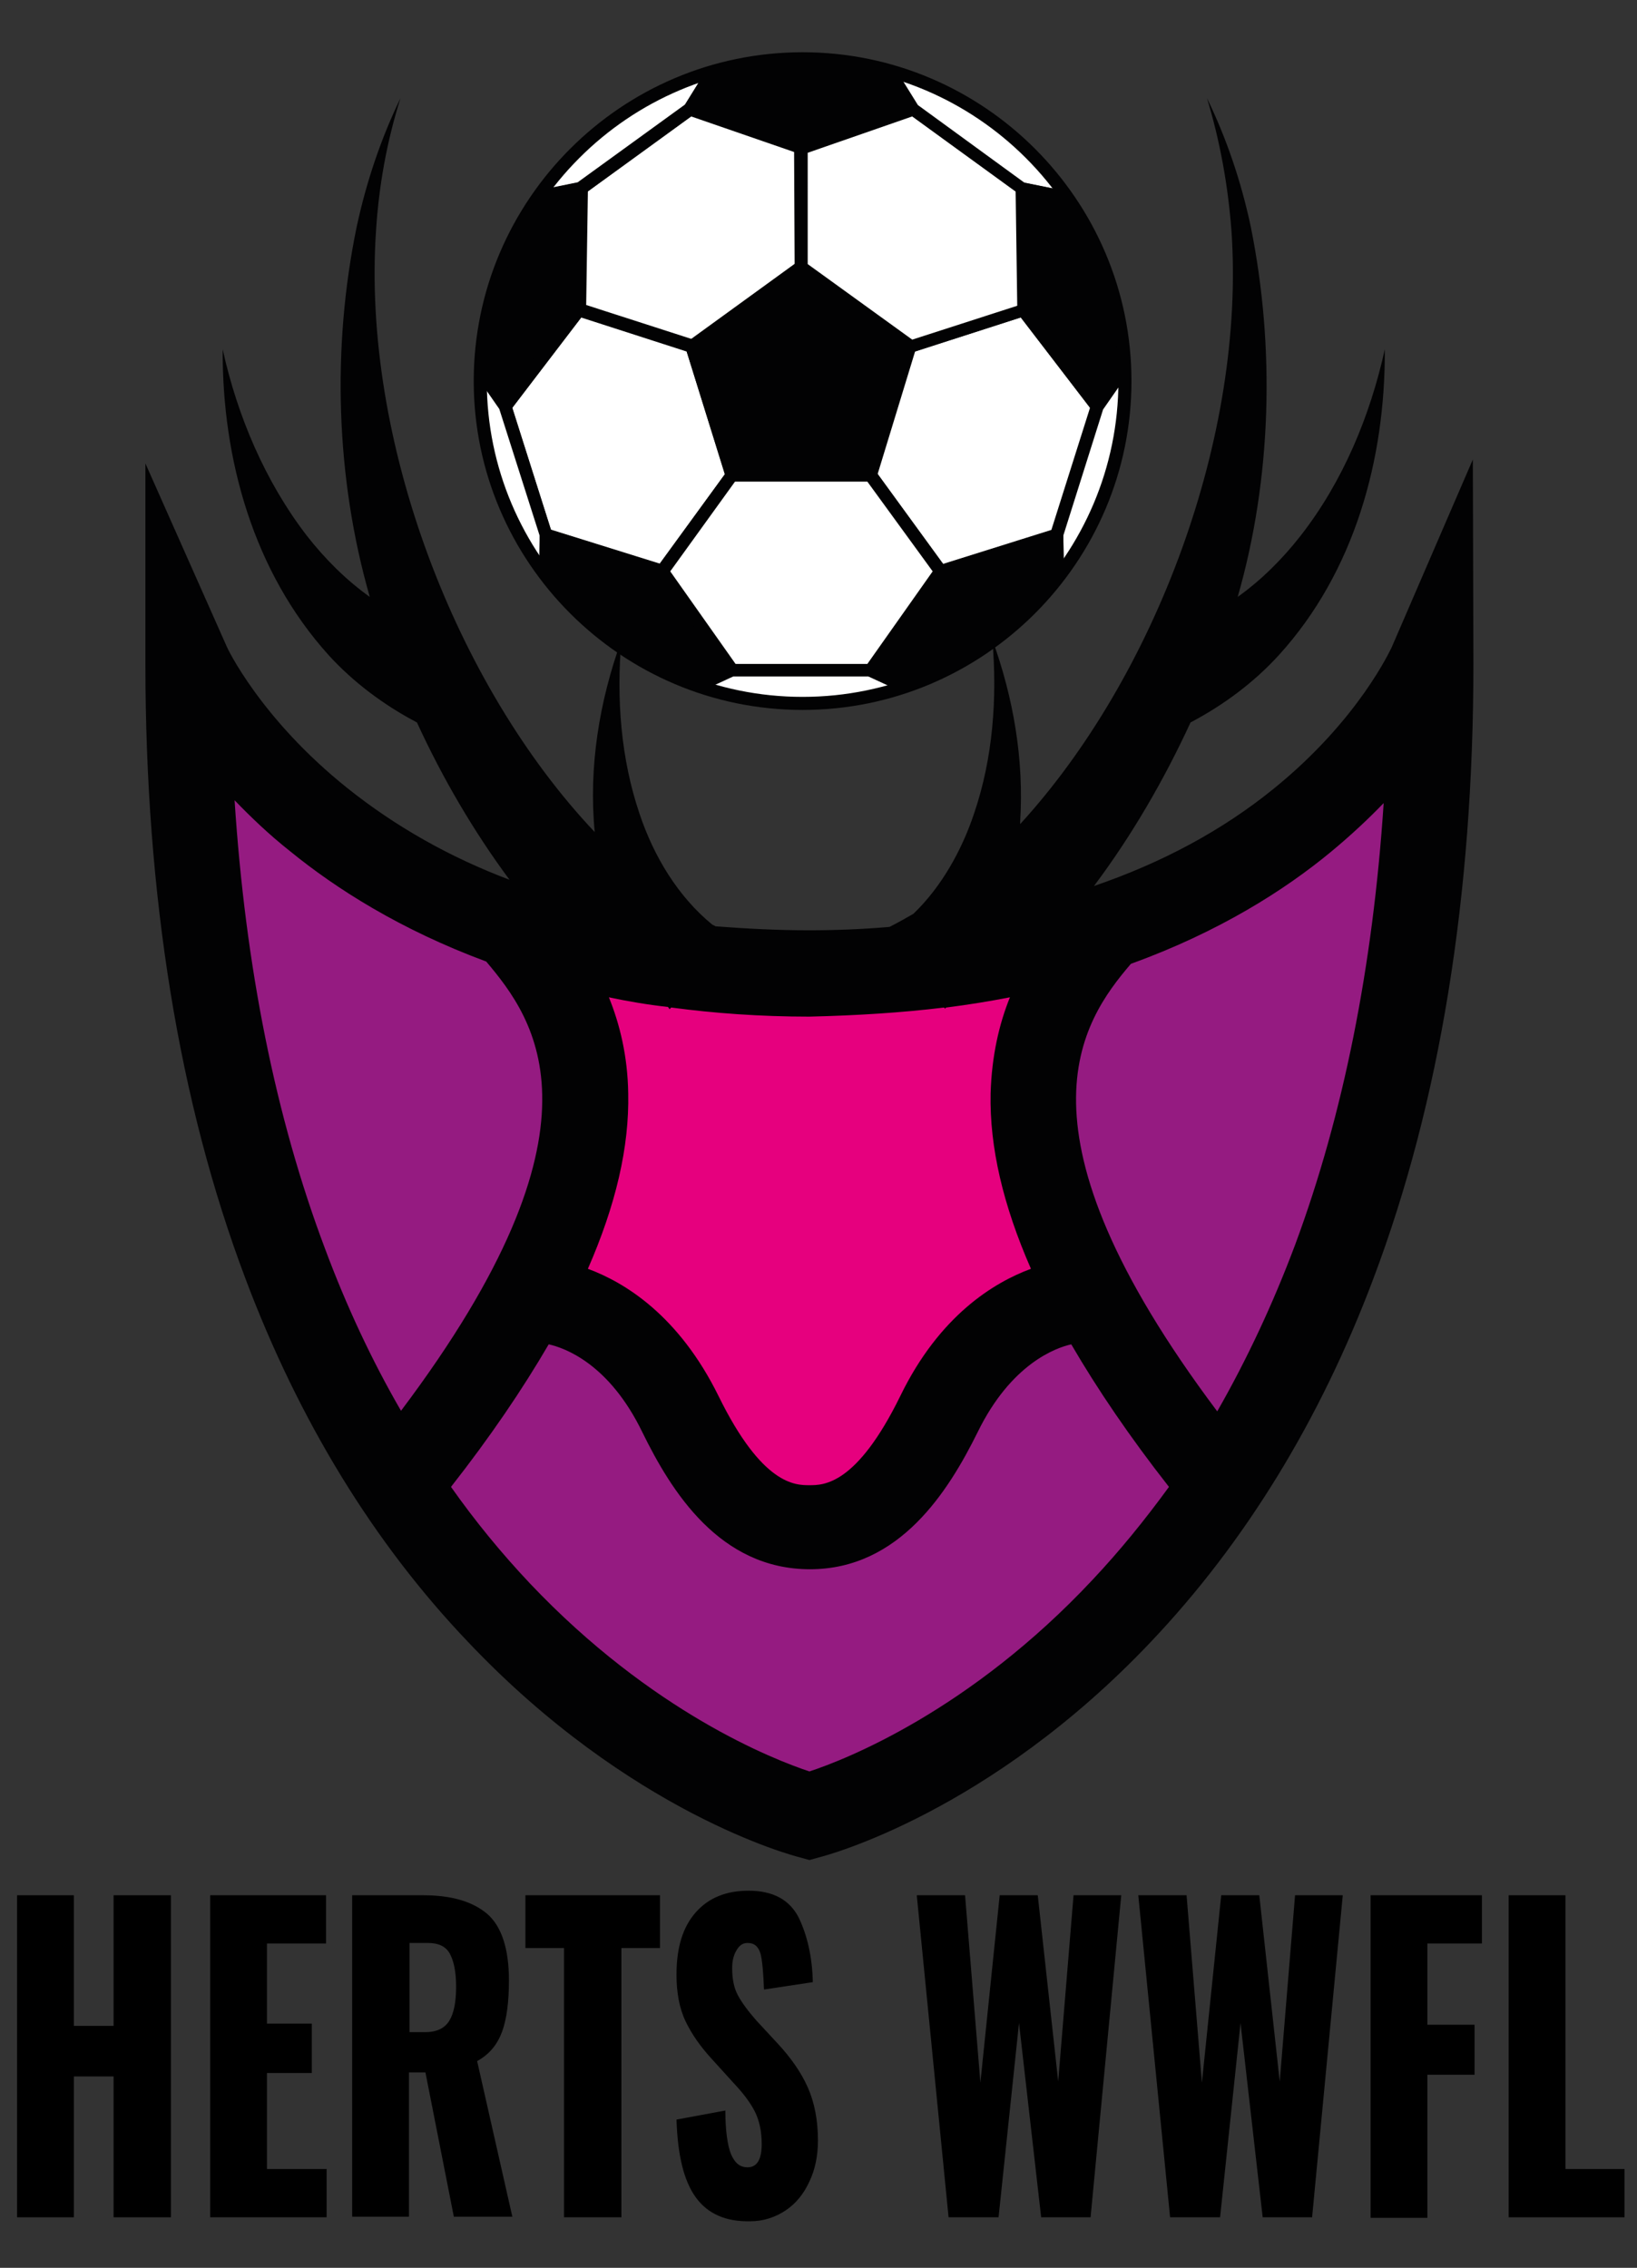
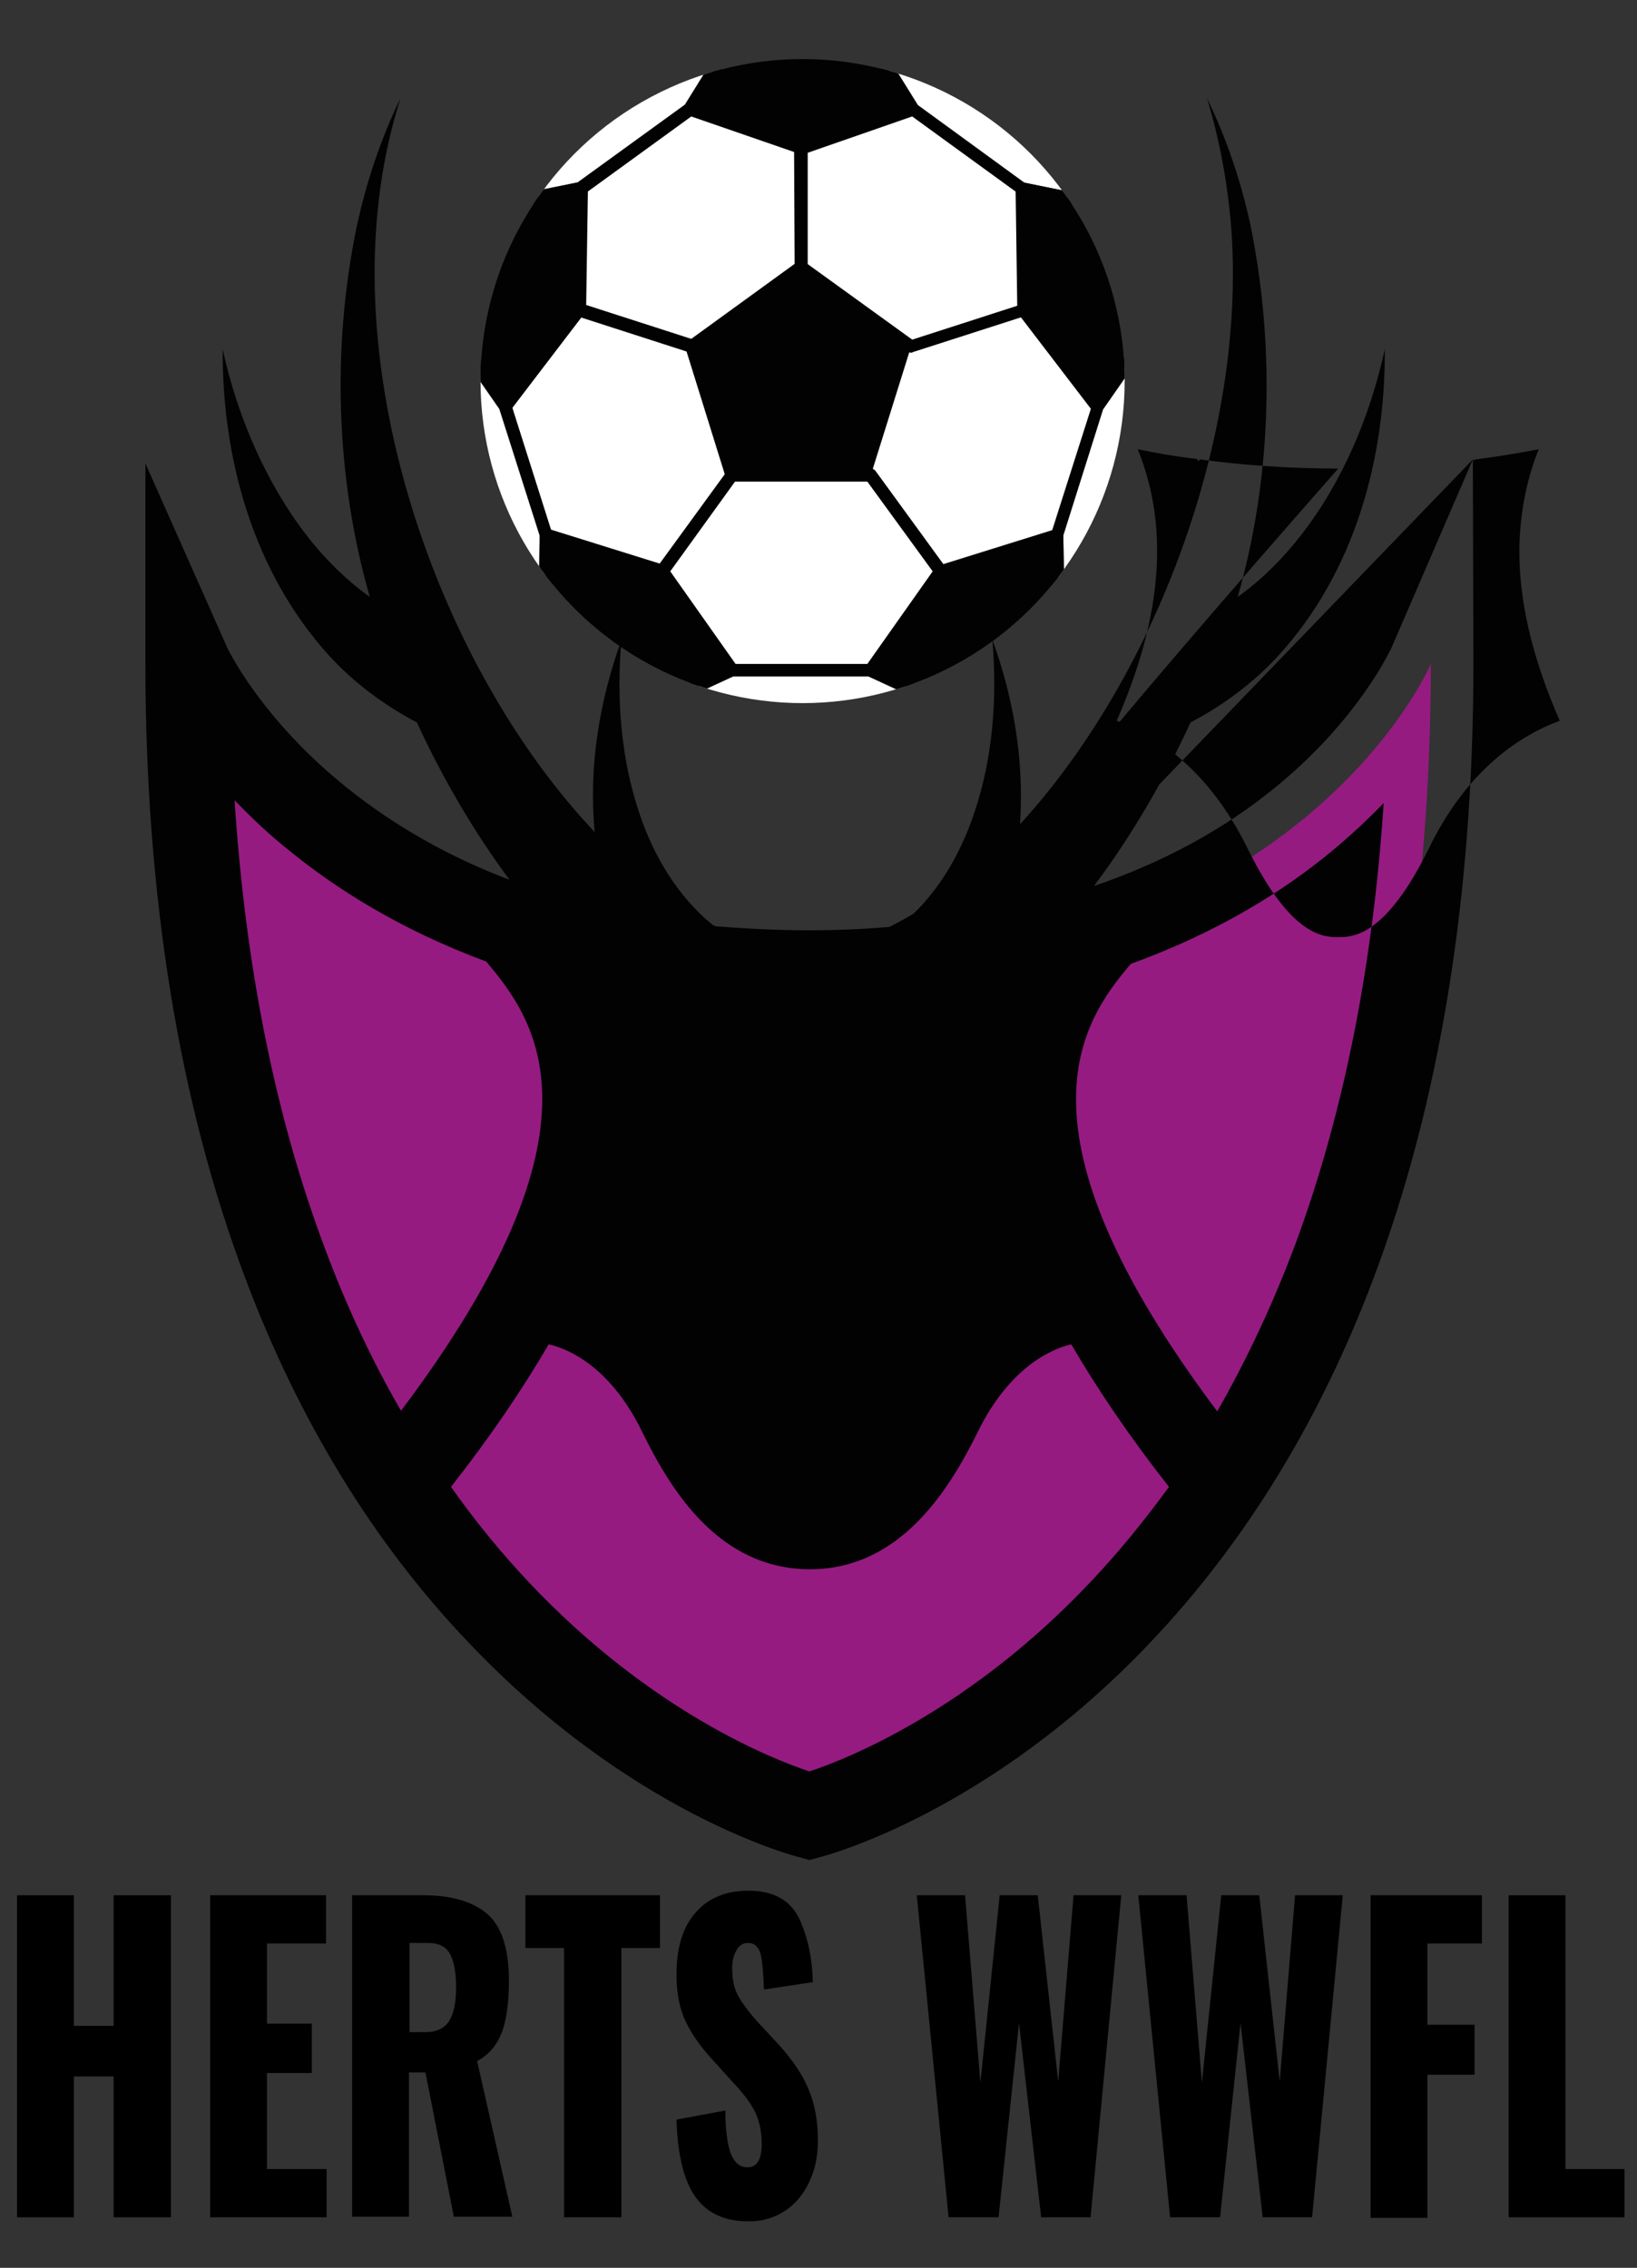
<svg xmlns="http://www.w3.org/2000/svg" xmlns:xlink="http://www.w3.org/1999/xlink" version="1.1" id="Layer_1" x="0px" y="0px" viewBox="0 0 288.2 399.3" style="enable-background:new 0 0 288.2 399.3;" xml:space="preserve">
  <rect x="0" y="0" width="288.2" height="399.3" fill="#333333" stroke="none" />
  <style type="text/css">
	.st0{fill:#951B81;}
	.st1{fill:#E6007E;}
	.st2{clip-path:url(#SVGID_00000158710398231346448510000017831723537574142902_);}
	.st3{fill:#FFFFFF;}
	.st4{fill:#020203;}
</style>
  <path class="st0" d="M142.5,319.8c0,0,109.4-27.8,109.4-202.9c0,0-23,54.4-109.4,54.4c-85.2,0-109.4-54.4-109.4-54.4  C33.1,292,142.5,319.8,142.5,319.8z" />
  <polygon class="st1" points="94.1,164.5 139.9,171.9 191.2,165.9 179.8,188.5 189.8,227.1 172.5,236.4 159.2,261.6 145.9,269   130,264.3 115.3,241 94.1,225.1 102,196.5 " />
  <g>
    <g>
      <defs>
        <circle id="SVGID_1_" cx="141.3" cy="67.1" r="56.7" />
      </defs>
      <clipPath id="SVGID_00000068655990779308080510000012080317103707891086_">
        <use xlink:href="#SVGID_1_" style="overflow:visible;" />
      </clipPath>
      <g style="clip-path:url(#SVGID_00000068655990779308080510000012080317103707891086_);">
        <g>
          <polygon class="st3" points="121.8,61 128.9,83.7 116.6,100.6 96.1,94.2 89,71.6 101.9,54.6     " />
          <path class="st4" d="M116.6,101.7c-0.1,0-0.2,0-0.3-0.1l-20.5-6.4c-0.3-0.1-0.6-0.4-0.7-0.7l-7.2-22.6c-0.1-0.3,0-0.7,0.2-1      l13-17c0.3-0.4,0.8-0.5,1.2-0.4l19.9,6.4c0.3,0.1,0.6,0.4,0.7,0.7l7.1,22.7c0.1,0.3,0,0.7-0.2,1l-12.3,16.9      C117.3,101.5,116.9,101.7,116.6,101.7z M97,93.3l19.1,6l11.5-15.8l-6.7-21.6l-18.6-6L90.2,71.8L97,93.3z" />
        </g>
        <g>
          <polygon class="st3" points="89,71.6 96.1,94.2 95.8,114.1 63.3,104.8 55.9,82.1 76.8,54.1     " />
          <path class="st4" d="M95.8,115.2c-0.1,0-0.2,0-0.3,0L63,105.9c-0.4-0.1-0.6-0.4-0.8-0.7l-7.4-22.7c-0.1-0.3,0-0.7,0.2-1      l20.9-28.1c0.2-0.3,0.6-0.5,0.9-0.4c0.4,0,0.7,0.2,0.9,0.5L89.9,71c0.1,0.1,0.1,0.2,0.1,0.3l7.2,22.6c0,0.1,0.1,0.2,0.1,0.4      l-0.3,19.9c0,0.3-0.2,0.7-0.4,0.9C96.3,115.1,96.1,115.2,95.8,115.2z M64.2,103.9l30.6,8.7L95,94.3l-7.1-22.3L76.8,56L57.1,82.3      L64.2,103.9z" />
        </g>
        <g>
          <polyline class="st3" points="141.2,26.1 121.5,19.2 102.2,33.2 101.9,54.6 121.8,61 141.1,47     " />
          <path class="st4" d="M121.8,62.1c-0.1,0-0.2,0-0.3-0.1l-19.9-6.4c-0.5-0.2-0.8-0.6-0.8-1.1l0.3-21.4c0-0.4,0.2-0.7,0.5-0.9      l19.3-14c0.3-0.2,0.7-0.3,1-0.1l19.8,6.9l-0.7,2.1l-19.2-6.7l-18.3,13.3l-0.3,20l18.6,6l18.8-13.7l1.3,1.8l-19.3,14      C122.3,62.1,122,62.1,121.8,62.1z" />
        </g>
        <g>
          <polygon class="st3" points="101.9,-8.5 82.6,5.5 85.5,36.6 102.2,33.2 121.5,19.2 133.5,-0.2     " />
          <path class="st4" d="M85.5,37.7c-0.2,0-0.5-0.1-0.7-0.2c-0.3-0.2-0.4-0.5-0.4-0.8L81.5,5.6c0-0.4,0.1-0.8,0.5-1l19.3-14      c0.3-0.2,0.6-0.3,0.9-0.2l31.6,8.4c0.3,0.1,0.6,0.3,0.7,0.7c0.1,0.3,0.1,0.7-0.1,1l-12,19.4c-0.1,0.1-0.2,0.2-0.3,0.3l-19.3,14      c-0.1,0.1-0.3,0.2-0.4,0.2l-16.7,3.4C85.6,37.7,85.6,37.7,85.5,37.7z M83.7,6l2.7,29.2l15.3-3.1l18.9-13.7l11.1-17.9l-29.6-7.9      L83.7,6z" />
        </g>
        <g>
          <polygon class="st4" points="101.9,54.6 102.2,33.2 85.5,36.6 76.8,54.1 89,71.6     " />
          <path class="st4" d="M89,72.7C89,72.7,88.9,72.7,89,72.7c-0.4,0-0.7-0.2-0.9-0.5L75.9,54.7c-0.2-0.3-0.3-0.8-0.1-1.1l8.7-17.5      c0.2-0.3,0.4-0.5,0.8-0.6l16.7-3.4c0.3-0.1,0.7,0,0.9,0.2s0.4,0.5,0.4,0.9l-0.3,21.4c0,0.2-0.1,0.5-0.2,0.7l-13,17      C89.6,72.5,89.3,72.7,89,72.7z M78.1,54L89,69.7l11.8-15.5l0.3-19.6l-14.9,3L78.1,54z" />
        </g>
        <g>
          <polygon class="st4" points="116.6,100.6 96.1,94.2 95.8,114.1 111.4,126.1 128.9,118     " />
          <path class="st4" d="M111.4,127.2c-0.2,0-0.5-0.1-0.7-0.2l-15.5-12c-0.3-0.2-0.4-0.5-0.4-0.9L95,94.2c0-0.4,0.2-0.7,0.5-0.9      c0.3-0.2,0.6-0.3,1-0.2l20.5,6.4c0.2,0.1,0.4,0.2,0.6,0.4l12.3,17.4c0.2,0.3,0.3,0.6,0.2,0.9s-0.3,0.6-0.6,0.7l-17.6,8.1      C111.7,127.2,111.5,127.2,111.4,127.2z M96.9,113.5l14.6,11.3l15.7-7.3l-11.3-16l-18.7-5.8L96.9,113.5z" />
        </g>
        <g>
          <polygon class="st4" points="153.3,83.7 160.4,61 141.1,47 121.8,61 128.9,83.7     " />
          <path class="st4" d="M153.3,84.8h-24.4c-0.5,0-0.9-0.3-1.1-0.8l-7.1-22.7c-0.1-0.5,0-1,0.4-1.2l19.3-14c0.4-0.3,0.9-0.3,1.3,0      l19.3,14c0.4,0.3,0.6,0.8,0.4,1.2L154.4,84C154.2,84.5,153.8,84.8,153.3,84.8z M129.7,82.6h22.8l6.6-21.1l-18-13l-18,13      L129.7,82.6z" />
        </g>
        <g>
          <polygon class="st3" points="141.1,152.4 153.4,152.4 170.8,126.1 153.3,118 141.1,118 141.1,118 128.9,118 111.4,126.1       128.8,152.4     " />
          <path class="st4" d="M153.4,153.5h-24.5c-0.4,0-0.7-0.2-0.9-0.5l-17.5-26.3c-0.2-0.3-0.2-0.6-0.1-0.9c0.1-0.3,0.3-0.6,0.6-0.7      l17.6-8.1c0.1-0.1,0.3-0.1,0.5-0.1h0l12.2,0l12.2,0l0,0c0.2,0,0.3,0,0.5,0.1l17.6,8.1c0.3,0.1,0.5,0.4,0.6,0.7      c0.1,0.3,0,0.6-0.1,0.9L154.3,153C154.1,153.3,153.7,153.5,153.4,153.5z M129.4,151.3h23.3l16.4-24.7l-16.2-7.5l-11.9,0l-11.9,0      l-16.2,7.5L129.4,151.3z" />
        </g>
        <g>
          <polygon class="st3" points="160.4,61 153.3,83.7 165.6,100.6 186.1,94.2 193.2,71.6 180.3,54.6     " />
-           <path class="st4" d="M165.6,101.7c-0.3,0-0.7-0.2-0.9-0.5l-12.3-16.9c-0.2-0.3-0.3-0.7-0.2-1l7.1-22.7c0.1-0.3,0.4-0.6,0.7-0.7      l19.9-6.4c0.4-0.1,0.9,0,1.2,0.4l13,17c0.2,0.3,0.3,0.7,0.2,1l-7.2,22.6c-0.1,0.3-0.4,0.6-0.7,0.7l-20.5,6.4      C165.8,101.7,165.7,101.7,165.6,101.7z M154.5,83.5L166,99.3l19.1-6l6.8-21.5l-12.2-15.9l-18.6,6L154.5,83.5z" />
        </g>
        <g>
          <polygon class="st3" points="193.2,71.6 186.1,94.2 186.4,114.1 218.9,104.8 226.3,82.1 205.4,54.1     " />
          <path class="st4" d="M186.4,115.2c-0.2,0-0.5-0.1-0.7-0.2c-0.3-0.2-0.4-0.5-0.4-0.9L185,94.2c0-0.1,0-0.2,0.1-0.4l7.2-22.6      c0-0.1,0.1-0.2,0.1-0.3l12.2-17.5c0.2-0.3,0.5-0.5,0.9-0.5c0.3,0,0.7,0.2,0.9,0.4l20.9,28.1c0.2,0.3,0.3,0.7,0.2,1l-7.4,22.7      c-0.1,0.4-0.4,0.6-0.8,0.7l-32.5,9.2C186.6,115.2,186.5,115.2,186.4,115.2z M187.2,94.3l0.3,18.3l30.6-8.7l7-21.6L205.4,56      l-11.2,16.1L187.2,94.3z" />
        </g>
        <g>
          <polygon class="st3" points="141,26.1 160.7,19.2 180,33.2 180.3,54.6 160.4,61 141.1,47     " />
          <path class="st4" d="M160.4,62.1c-0.2,0-0.5-0.1-0.7-0.2l-19.3-14c-0.3-0.2-0.5-0.5-0.5-0.9l-0.1-20.9c0-0.5,0.3-0.9,0.7-1.1      l19.8-6.9c0.3-0.1,0.7-0.1,1,0.1l19.3,14c0.3,0.2,0.5,0.5,0.5,0.9l0.3,21.4c0,0.5-0.3,0.9-0.8,1.1l-19.9,6.4      C160.6,62.1,160.5,62.1,160.4,62.1z M142.2,46.5l18.4,13.3l18.6-6l-0.3-20l-18.3-13.3l-18.4,6.4L142.2,46.5z" />
        </g>
        <g>
          <polygon class="st3" points="180.3,-8.5 199.6,5.5 196.7,36.6 180,33.2 160.7,19.2 148.7,-0.2     " />
          <path class="st4" d="M196.7,37.7c-0.1,0-0.1,0-0.2,0l-16.7-3.4c-0.2,0-0.3-0.1-0.4-0.2l-19.3-14c-0.1-0.1-0.2-0.2-0.3-0.3      l-12-19.4c-0.2-0.3-0.2-0.7-0.1-1c0.1-0.3,0.4-0.6,0.7-0.7L180-9.6c0.3-0.1,0.7,0,0.9,0.2l19.3,14c0.3,0.2,0.5,0.6,0.5,1      l-2.9,31.1c0,0.3-0.2,0.6-0.4,0.8C197.2,37.6,196.9,37.7,196.7,37.7z M180.4,32.2l15.3,3.1L198.5,6L180.1-7.3l-29.6,7.9      l11.1,17.9L180.4,32.2z" />
        </g>
        <g>
          <polygon class="st4" points="180.3,54.6 180,33.2 196.7,36.6 205.4,54.1 193.2,71.6     " />
          <path class="st4" d="M193.2,72.7c-0.3,0-0.7-0.2-0.9-0.4l-13-17c-0.1-0.2-0.2-0.4-0.2-0.7l-0.3-21.4c0-0.3,0.1-0.7,0.4-0.9      c0.3-0.2,0.6-0.3,0.9-0.2l16.7,3.4c0.3,0.1,0.6,0.3,0.8,0.6l8.7,17.5c0.2,0.4,0.1,0.8-0.1,1.1l-12.2,17.5      C194,72.5,193.6,72.7,193.2,72.7C193.3,72.7,193.2,72.7,193.2,72.7z M181.4,54.2l11.8,15.5L204.1,54L196,37.6l-14.9-3      L181.4,54.2z" />
        </g>
        <g>
          <polygon class="st4" points="165.6,100.6 186.1,94.2 186.4,114.1 170.8,126.1 153.3,118     " />
          <path class="st4" d="M170.8,127.2c-0.2,0-0.3,0-0.5-0.1l-17.6-8.1c-0.3-0.1-0.5-0.4-0.6-0.7c-0.1-0.3,0-0.7,0.2-0.9l12.3-17.4      c0.1-0.2,0.3-0.3,0.6-0.4l20.5-6.4c0.3-0.1,0.7,0,1,0.2c0.3,0.2,0.5,0.5,0.5,0.9l0.3,19.9c0,0.4-0.2,0.7-0.4,0.9l-15.5,12      C171.3,127.1,171.1,127.2,170.8,127.2z M155,117.6l15.7,7.3l14.6-11.3L185,95.7l-18.7,5.8L155,117.6z" />
        </g>
        <g>
          <polygon class="st4" points="141,26.1 160.7,19.2 148.7,-0.2 141.1,-0.2 133.5,-0.2 121.5,19.2 141.2,26.1     " />
          <path class="st4" d="M141.2,27.2H141c-0.3,0-0.6-0.1-0.8-0.3l-19.1-6.6c-0.3-0.1-0.6-0.4-0.7-0.7c-0.1-0.3-0.1-0.7,0.1-1      l12-19.4c0.2-0.3,0.6-0.5,0.9-0.5h15.2c0.4,0,0.7,0.2,0.9,0.5l12,19.4c0.2,0.3,0.2,0.6,0.1,1c-0.1,0.3-0.4,0.6-0.7,0.7L142,26.9      C141.8,27.1,141.5,27.2,141.2,27.2z M123.2,18.7l17.9,6.2l17.9-6.2L148.1,1h-14L123.2,18.7z" />
        </g>
        <g>
          <polygon class="st3" points="153.3,83.7 165.6,100.6 153.3,118 141.1,118 128.9,118 116.6,100.6 128.9,83.7 141.1,83.7     " />
          <path class="st4" d="M141.1,119.1l-12.2,0c-0.4,0-0.7-0.2-0.9-0.5l-12.3-17.4c-0.3-0.4-0.3-0.9,0-1.3L128,83      c0.2-0.3,0.5-0.5,0.9-0.5h24.4c0.4,0,0.7,0.2,0.9,0.5l12.3,16.9c0.3,0.4,0.3,0.9,0,1.3l-12.3,17.4c-0.2,0.3-0.5,0.5-0.9,0.5      L141.1,119.1z M129.5,116.9l11.6,0l11.6,0l11.5-16.3l-11.5-15.8h-23.3L118,100.6L129.5,116.9z" />
        </g>
      </g>
    </g>
-     <path class="st4" d="M141.3,125c-31.9,0-57.9-26-57.9-57.9s26-57.9,57.9-57.9c31.9,0,57.9,26,57.9,57.9S173.2,125,141.3,125z    M141.3,11.5c-30.7,0-55.6,25-55.6,55.6c0,30.7,25,55.6,55.6,55.6c30.7,0,55.6-25,55.6-55.6C196.9,36.4,171.9,11.5,141.3,11.5z" />
  </g>
  <g>
    <path d="M3,333.7h10v23h7v-23h10.1v56.7H20v-24.8h-7v24.8H3V333.7z" />
    <path d="M37,333.7h20.4v8.5H47v14.1h7.9v8.7H47v16.9h10.5v8.5H37V333.7z" />
    <path d="M62,333.7h12.5c5,0,8.7,1.1,11.3,3.3c2.5,2.2,3.8,6.1,3.8,11.7c0,3.8-0.4,6.8-1.2,9c-0.8,2.2-2.2,4-4.4,5.2l6.2,27.4H79.9   l-5-25.4h-2.9v25.4H62V333.7z M74.9,357.8c2,0,3.4-0.7,4.2-2c0.8-1.3,1.2-3.3,1.2-6c0-2.6-0.4-4.5-1.1-5.8c-0.7-1.3-2-1.9-3.9-1.9   h-3.2v15.7H74.9z" />
    <path d="M99.3,343h-6.8v-9.3h23.7v9.3h-6.8v47.4H99.3V343z" />
    <path d="M122.5,386.9c-2.1-2.9-3.2-7.4-3.4-13.7l8.6-1.6c0,3.6,0.4,6.2,1,7.7c0.7,1.6,1.6,2.3,2.9,2.3c1.7,0,2.5-1.4,2.5-4.1   c0-2.2-0.4-4.1-1.2-5.7c-0.8-1.6-2.1-3.3-3.8-5.1l-3.9-4.3c-1.9-2.1-3.4-4.2-4.5-6.5c-1.1-2.3-1.6-5.1-1.6-8.2   c0-4.8,1.1-8.4,3.4-11c2.3-2.6,5.4-3.8,9.3-3.8c4.3,0,7.2,1.6,8.8,4.7c1.5,3.1,2.4,6.9,2.5,11.4l-8.6,1.3c-0.1-2.9-0.3-5.1-0.6-6.3   c-0.4-1.3-1.1-1.9-2.3-1.9c-0.9,0-1.5,0.5-2,1.4c-0.5,0.9-0.7,1.9-0.7,3c0,1.9,0.3,3.5,1,4.8c0.7,1.3,1.8,2.8,3.3,4.5l3.8,4.1   c2.2,2.4,4,4.9,5.2,7.6c1.2,2.7,1.8,5.8,1.8,9.4c0,2.7-0.5,5.1-1.5,7.2c-1,2.2-2.4,3.9-4.2,5.1s-3.9,1.9-6.2,1.9   C127.8,391.2,124.6,389.8,122.5,386.9z" />
    <path d="M161.4,333.7h8.5l2.7,33l3.4-33h6.7l3.6,32.8l2.7-32.8h8.4l-5.4,56.7h-8.7l-3.9-34.2l-3.6,34.2h-8.8L161.4,333.7z" />
    <path d="M200.4,333.7h8.5l2.7,33l3.4-33h6.7l3.6,32.8l2.7-32.8h8.4l-5.4,56.7h-8.7l-3.9-34.2l-3.6,34.2h-8.8L200.4,333.7z" />
    <path d="M241.3,333.7h19.6v8.5h-9.6v14.3h8.3v8.8h-8.3v25.2h-10V333.7z" />
    <path d="M265.6,333.7h10v48.2H286v8.5h-20.4V333.7z" />
  </g>
-   <path class="st4" d="M259.3,80.9L245,114c-0.1,0.1-5.6,12.6-20.8,24.9c-9,7.3-19.6,13-31.6,17.1c6.6-8.8,12.3-18.6,17-28.8  c5.9-3.1,11.2-7.1,15.5-11.8c13.4-14.7,18.8-34.6,18.7-53.9c-2.6,11.8-7.4,23.3-14.8,32.8c-3.2,4.1-6.9,7.8-11.1,10.8  c6-20.9,6.6-43.9,2.3-65.2c-1.7-8-4.3-15.6-7.7-22.6c2.3,7.6,3.7,15.4,4.3,23.3c2.5,36.2-13.4,78.5-37.2,104.5c0-0.1,0-0.2,0-0.4  c0.7-11-1.2-21.9-4.9-32.1c0.9,10.3,0.1,20.9-3.2,30.6c-2.2,6.6-5.8,13-10.7,17.7c-1.4,0.8-2.8,1.6-4.2,2.3  c-4.6,0.4-9.4,0.6-14.2,0.6c-5.6,0-11.1-0.3-16.4-0.7c-0.2-0.1-0.4-0.2-0.6-0.3c-6-4.9-10.3-12-12.8-19.5  c-3.3-9.7-4.1-20.3-3.2-30.6c-3.9,10.8-5.8,22.4-4.7,33.8c-24.5-25.9-41-69-38.5-105.9c0.5-7.9,1.9-15.7,4.3-23.3  c-3.4,7-6,14.7-7.7,22.6c-4.4,21.3-3.7,44.3,2.3,65.2c-4.2-3-7.9-6.7-11.1-10.8c-7.3-9.5-12.2-21-14.8-32.8  c-0.1,19.3,5.4,39.2,18.7,53.9c4.3,4.7,9.6,8.7,15.5,11.8c4.5,9.8,10,19.2,16.3,27.7c-10.6-4-20.1-9.4-28.5-16.1  c-15.4-12.3-21.3-24.9-21.3-25L25.6,81.6v35.3c0,40.8,5.9,77.2,17.6,108.2c9.4,25,22.6,46.6,39.2,64c28.5,30.1,57.1,37.6,58.3,37.9  l1.8,0.5l1.8-0.5c1.2-0.3,29.8-7.8,58.3-37.9c16.6-17.5,29.8-39,39.2-64c11.7-31,17.6-67.4,17.6-108.2L259.3,80.9z M166.2,177.4  c0.1,0.1,0.2,0.2,0.2,0.2c0.1-0.1,0.1-0.2,0.2-0.2c3.9-0.5,7.6-1.1,11.2-1.8c-1.9,4.7-3.2,10.3-3.4,16.9c-0.2,9.5,2.2,19.7,7.1,30.9  c-6.5,2.4-16.1,8.2-23,22.4c-7.7,15.7-13.5,15.7-16,15.7s-8.3,0-16-15.7c-7-14.2-16.5-20-23-22.4c4.9-11.2,7.3-21.4,7.1-30.9  c-0.1-6.6-1.5-12.2-3.4-16.9c3.3,0.7,6.8,1.3,10.4,1.7c0.1,0.1,0.2,0.3,0.3,0.4c0,0,0.2-0.3,0.3-0.3c7.5,1,15.6,1.6,24.3,1.6  C150.9,178.8,158.8,178.3,166.2,177.4z M57.2,219.8c-8.7-23.1-14-49.6-15.9-78.9c2.8,2.9,6,6,9.8,9c8.1,6.6,19.4,13.8,34.5,19.4  c8.6,10.2,22.7,29-15,79.1C65.5,239.6,61,230,57.2,219.8z M192.4,278.1c-21.6,23.1-43.5,31.7-49.9,33.8  c-6.3-2.1-27.7-10.4-49.2-33.1c-5-5.3-9.6-10.9-13.9-17c6.9-8.8,12.6-17.2,17.2-25.1c2.7,0.6,10.6,3.3,16.5,15.5  c5.1,10.4,13.6,24.1,29.5,24.1c15.8,0,24.4-13.8,29.5-24.1c5.9-12.1,13.8-14.9,16.5-15.5c4.6,7.9,10.3,16.3,17.2,25.1  C201.5,267.7,197.1,273.1,192.4,278.1z M228,219.2c-3.9,10.4-8.5,20.2-13.7,29.3c-37.3-49.7-23.9-68.6-15.2-78.8  c15.5-5.6,27.1-13,35.2-19.7c3.5-2.9,6.6-5.8,9.3-8.6C241.7,170.2,236.5,196.3,228,219.2z" />
+   <path class="st4" d="M259.3,80.9L245,114c-0.1,0.1-5.6,12.6-20.8,24.9c-9,7.3-19.6,13-31.6,17.1c6.6-8.8,12.3-18.6,17-28.8  c5.9-3.1,11.2-7.1,15.5-11.8c13.4-14.7,18.8-34.6,18.7-53.9c-2.6,11.8-7.4,23.3-14.8,32.8c-3.2,4.1-6.9,7.8-11.1,10.8  c6-20.9,6.6-43.9,2.3-65.2c-1.7-8-4.3-15.6-7.7-22.6c2.3,7.6,3.7,15.4,4.3,23.3c2.5,36.2-13.4,78.5-37.2,104.5c0-0.1,0-0.2,0-0.4  c0.7-11-1.2-21.9-4.9-32.1c0.9,10.3,0.1,20.9-3.2,30.6c-2.2,6.6-5.8,13-10.7,17.7c-1.4,0.8-2.8,1.6-4.2,2.3  c-4.6,0.4-9.4,0.6-14.2,0.6c-5.6,0-11.1-0.3-16.4-0.7c-0.2-0.1-0.4-0.2-0.6-0.3c-6-4.9-10.3-12-12.8-19.5  c-3.3-9.7-4.1-20.3-3.2-30.6c-3.9,10.8-5.8,22.4-4.7,33.8c-24.5-25.9-41-69-38.5-105.9c0.5-7.9,1.9-15.7,4.3-23.3  c-3.4,7-6,14.7-7.7,22.6c-4.4,21.3-3.7,44.3,2.3,65.2c-4.2-3-7.9-6.7-11.1-10.8c-7.3-9.5-12.2-21-14.8-32.8  c-0.1,19.3,5.4,39.2,18.7,53.9c4.3,4.7,9.6,8.7,15.5,11.8c4.5,9.8,10,19.2,16.3,27.7c-10.6-4-20.1-9.4-28.5-16.1  c-15.4-12.3-21.3-24.9-21.3-25L25.6,81.6v35.3c0,40.8,5.9,77.2,17.6,108.2c9.4,25,22.6,46.6,39.2,64c28.5,30.1,57.1,37.6,58.3,37.9  l1.8,0.5l1.8-0.5c1.2-0.3,29.8-7.8,58.3-37.9c16.6-17.5,29.8-39,39.2-64c11.7-31,17.6-67.4,17.6-108.2L259.3,80.9z c0.1,0.1,0.2,0.2,0.2,0.2c0.1-0.1,0.1-0.2,0.2-0.2c3.9-0.5,7.6-1.1,11.2-1.8c-1.9,4.7-3.2,10.3-3.4,16.9c-0.2,9.5,2.2,19.7,7.1,30.9  c-6.5,2.4-16.1,8.2-23,22.4c-7.7,15.7-13.5,15.7-16,15.7s-8.3,0-16-15.7c-7-14.2-16.5-20-23-22.4c4.9-11.2,7.3-21.4,7.1-30.9  c-0.1-6.6-1.5-12.2-3.4-16.9c3.3,0.7,6.8,1.3,10.4,1.7c0.1,0.1,0.2,0.3,0.3,0.4c0,0,0.2-0.3,0.3-0.3c7.5,1,15.6,1.6,24.3,1.6  C150.9,178.8,158.8,178.3,166.2,177.4z M57.2,219.8c-8.7-23.1-14-49.6-15.9-78.9c2.8,2.9,6,6,9.8,9c8.1,6.6,19.4,13.8,34.5,19.4  c8.6,10.2,22.7,29-15,79.1C65.5,239.6,61,230,57.2,219.8z M192.4,278.1c-21.6,23.1-43.5,31.7-49.9,33.8  c-6.3-2.1-27.7-10.4-49.2-33.1c-5-5.3-9.6-10.9-13.9-17c6.9-8.8,12.6-17.2,17.2-25.1c2.7,0.6,10.6,3.3,16.5,15.5  c5.1,10.4,13.6,24.1,29.5,24.1c15.8,0,24.4-13.8,29.5-24.1c5.9-12.1,13.8-14.9,16.5-15.5c4.6,7.9,10.3,16.3,17.2,25.1  C201.5,267.7,197.1,273.1,192.4,278.1z M228,219.2c-3.9,10.4-8.5,20.2-13.7,29.3c-37.3-49.7-23.9-68.6-15.2-78.8  c15.5-5.6,27.1-13,35.2-19.7c3.5-2.9,6.6-5.8,9.3-8.6C241.7,170.2,236.5,196.3,228,219.2z" />
</svg>